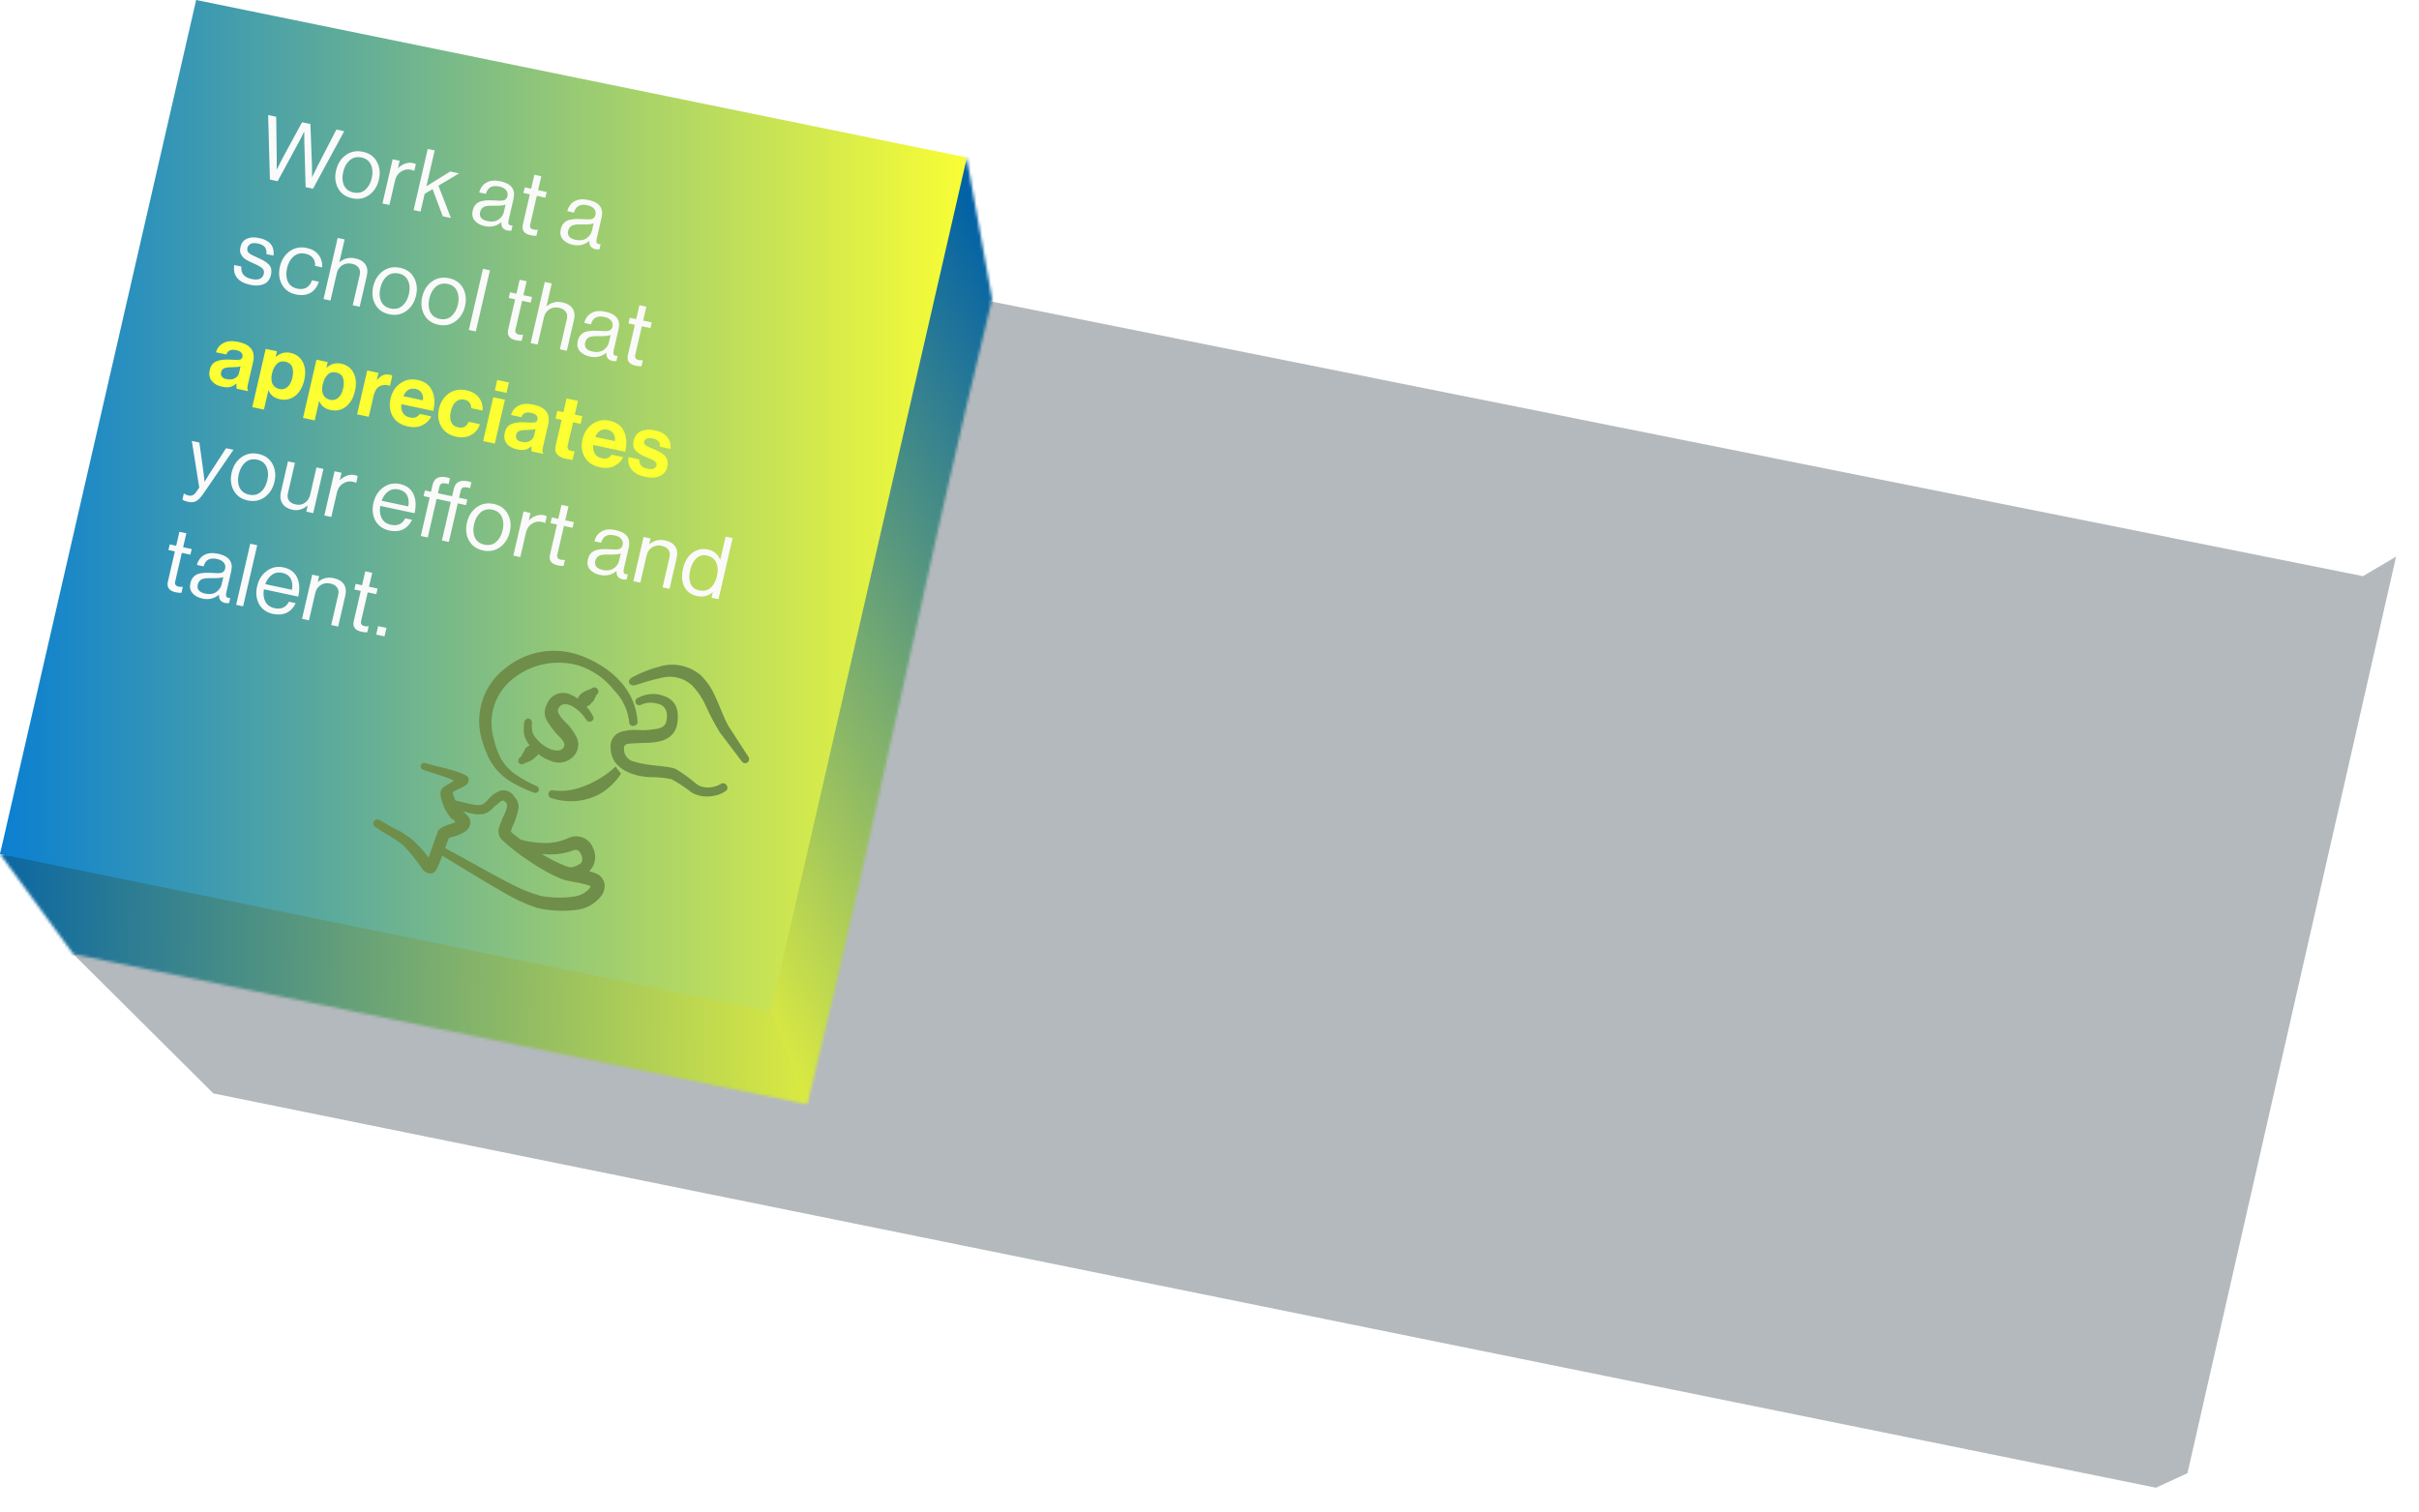
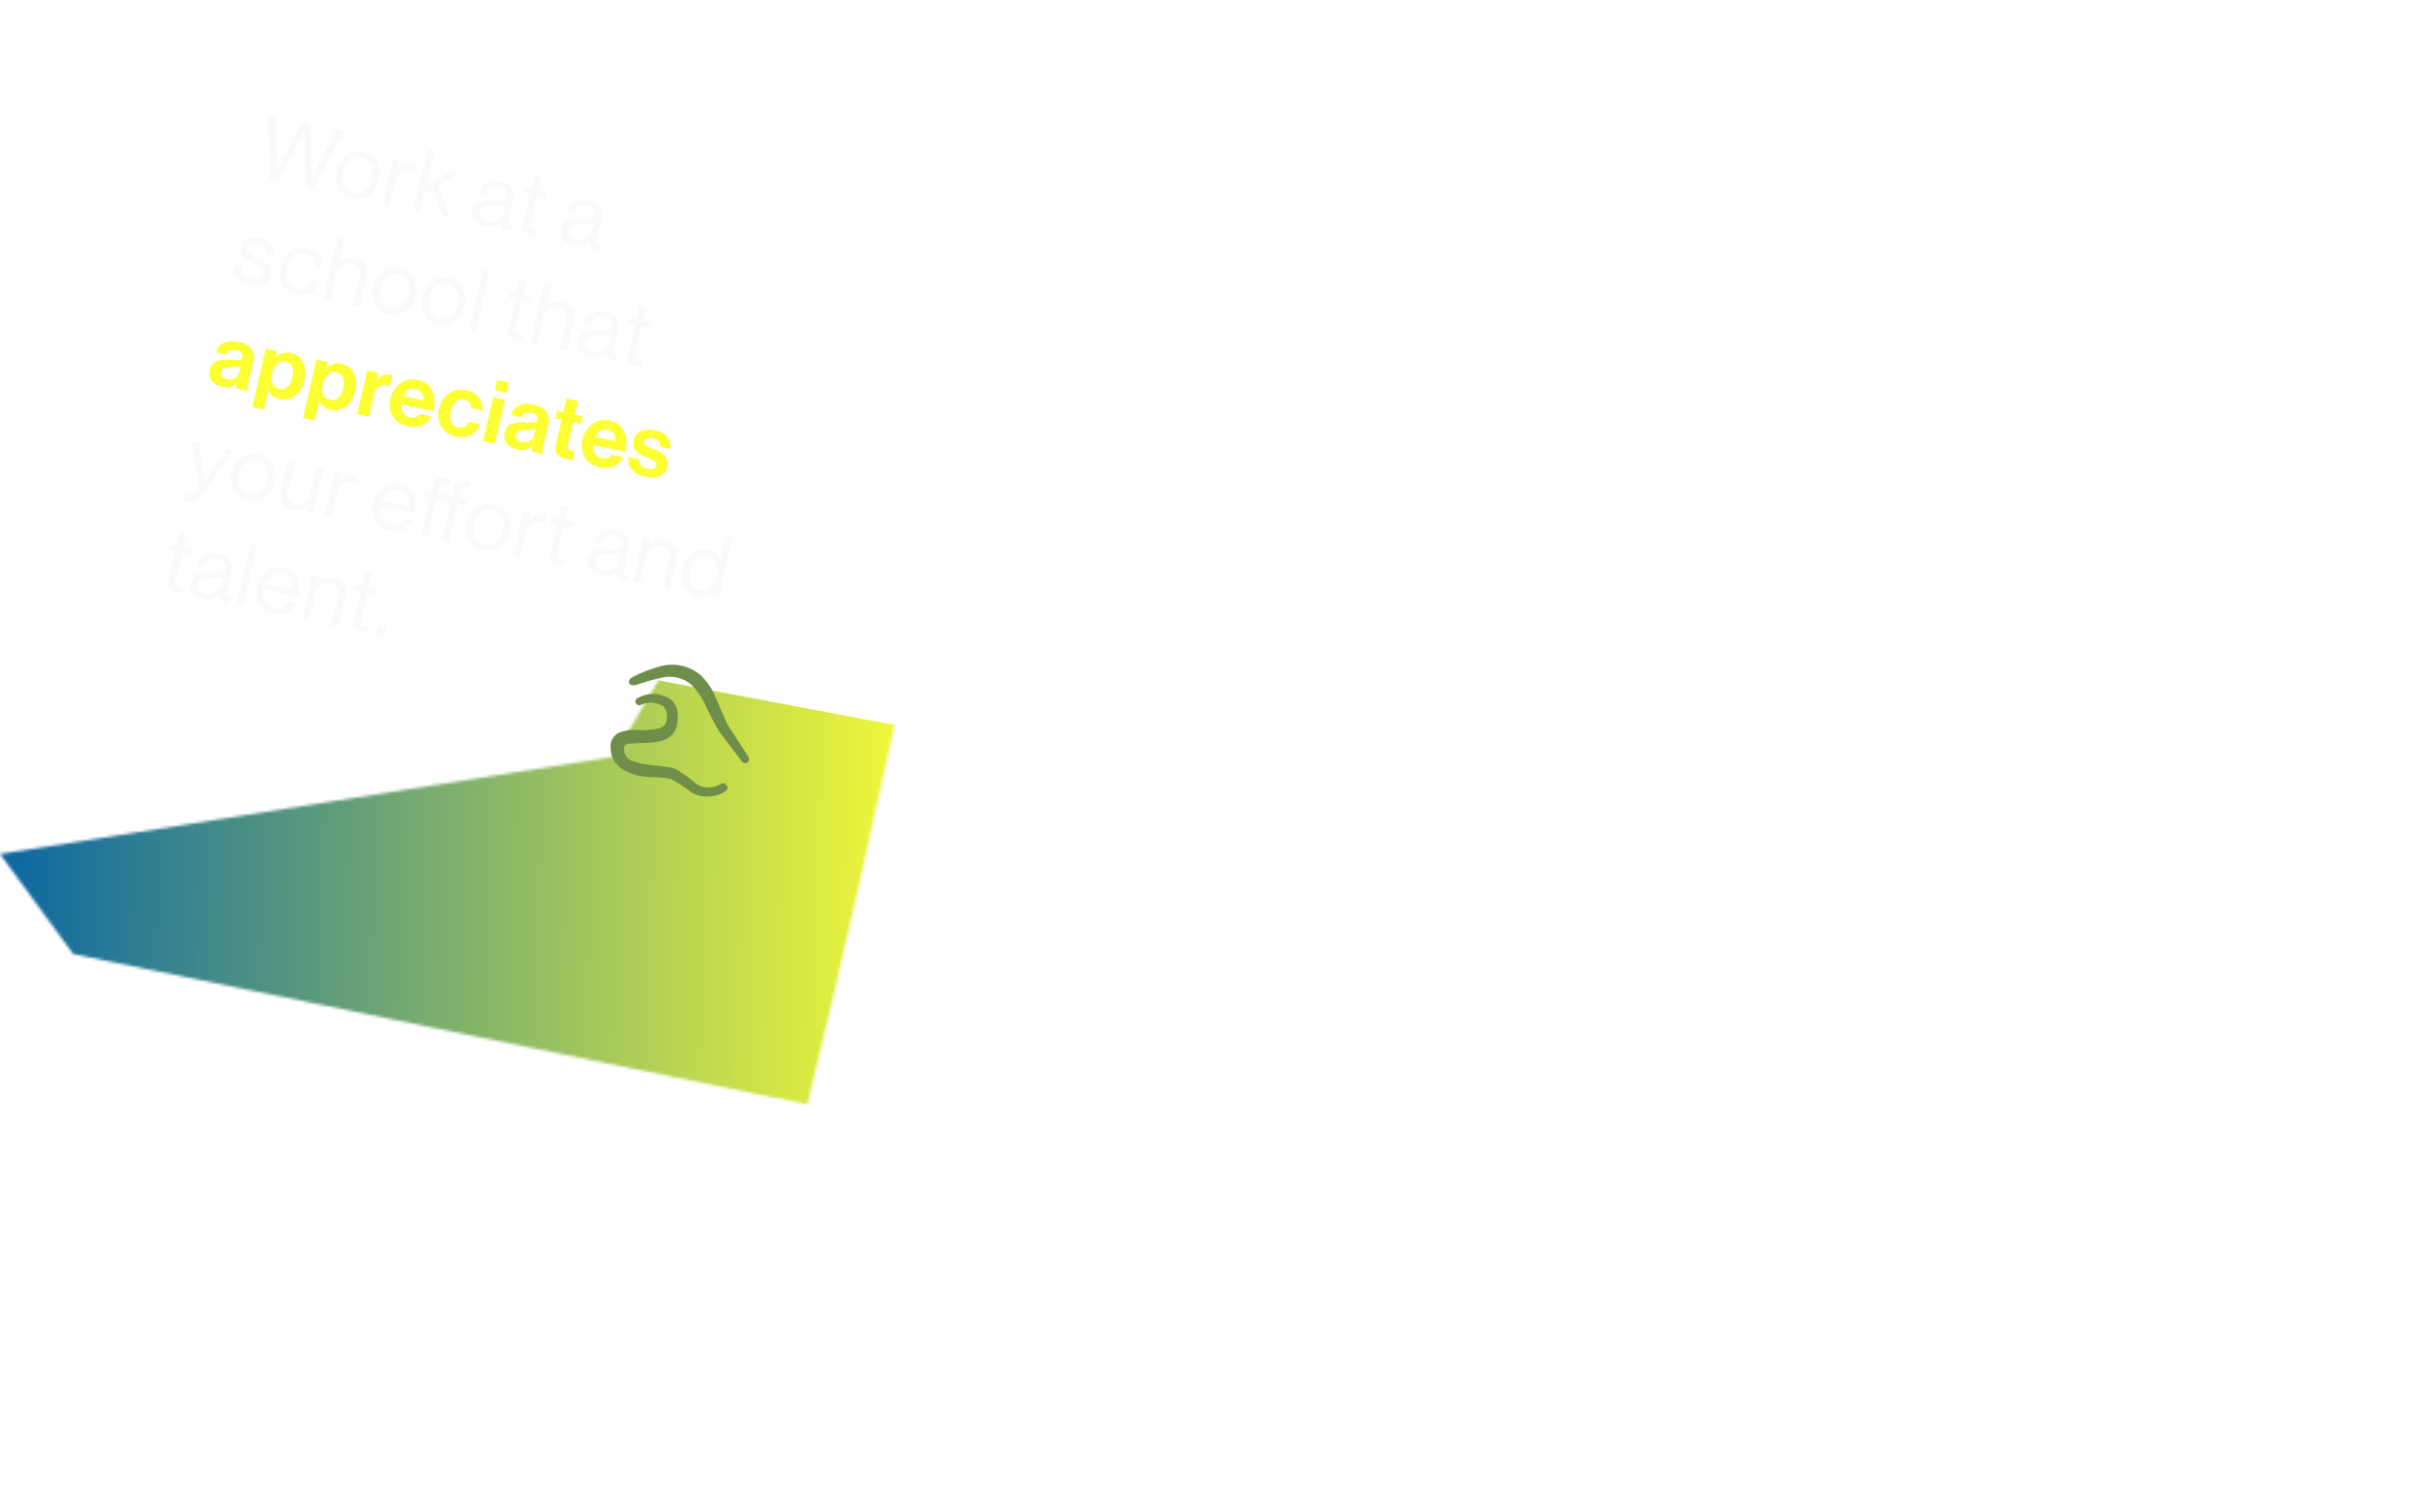
<svg xmlns="http://www.w3.org/2000/svg" width="846" height="529" viewBox="0 0 846 529" fill="none">
  <g filter="url(#filter0_f_2307_1251)">
-     <path d="M74.626 382.499L25.616 333.739L346.727 105.466L826.385 201.553L837.984 194.718L765.026 515.333L753.998 520.42L74.626 382.499Z" fill="#001524" fill-opacity="0.3" />
-   </g>
+     </g>
  <mask id="mask0_2307_1251" style="mask-type:alpha" maskUnits="userSpaceOnUse" x="0" y="55" width="347" height="332">
    <path d="M214.558 264.716L0.012 298.743L25.623 333.746L282.373 386.301C309.532 274.307 319.809 216.518 346.969 104.524L338.049 55.097L214.558 264.716Z" fill="#D9D9D9" />
  </mask>
  <g mask="url(#mask0_2307_1251)">
    <g filter="url(#filter1_n_2307_1251)">
      <path d="M24.097 342.286L286.054 401.276L320.406 255.032L16.915 197.745L-6.433 297.734L24.097 342.286Z" fill="url(#paint0_linear_2307_1251)" />
    </g>
    <g filter="url(#filter2_n_2307_1251)">
-       <path d="M283.583 389.209L269.483 353.714L238.939 126.747L339.298 53.221L348.815 105.771L283.583 389.209Z" fill="url(#paint1_linear_2307_1251)" />
-     </g>
+       </g>
  </g>
  <g filter="url(#filter3_n_2307_1251)">
-     <path d="M338.152 55.106L68.601 0L0 298.755L269.574 353.849L338.152 55.106Z" fill="url(#paint2_linear_2307_1251)" />
-   </g>
-   <path fill-rule="evenodd" clip-rule="evenodd" d="M208.332 305.51C207.605 305.2 206.856 304.955 206.084 304.775C207.157 303.717 207.861 302.34 208.091 300.851C208.32 299.361 208.064 297.837 207.359 296.504C207.045 295.731 206.581 295.027 205.995 294.434C205.408 293.841 204.709 293.37 203.94 293.048C203.17 292.725 202.344 292.558 201.51 292.557C200.675 292.555 199.849 292.718 199.077 293.037C196.456 294.275 193.593 294.915 190.692 294.915C187.795 294.904 184.911 294.506 182.119 293.733C180.704 292.693 179.431 291.681 178.584 290.906L178.801 290.515C178.888 290.066 179.027 289.629 179.216 289.213C180.202 287.141 180.918 284.952 181.347 282.698C181.399 281.976 181.299 281.25 181.054 280.569C180.809 279.888 180.424 279.266 179.923 278.742C179.455 277.905 178.73 277.241 177.855 276.848C176.98 276.455 176.002 276.354 175.066 276.56C173.472 277.132 172.053 278.108 170.947 279.384C170.327 280.282 169.484 281.01 168.502 281.492C167.591 281.661 166.658 281.663 165.747 281.496C163.585 281.167 161.263 280.39 159.319 280.028C158.847 279.127 158.506 278.164 158.305 277.167C159.341 276.312 161.818 275.437 162.639 274.876L163.276 274.464C163.403 274.296 163.505 274.112 163.58 273.917C164.335 272.553 163.827 271.812 163.185 271.405C161.84 270.635 160.402 270.044 158.905 269.645C155.537 268.544 151.748 267.925 148.775 266.941C148.465 266.843 148.129 266.866 147.834 267.005C147.54 267.143 147.308 267.388 147.186 267.689C147.076 268 147.093 268.342 147.234 268.64C147.375 268.938 147.628 269.168 147.938 269.281C150.932 270.328 154.583 271.279 157.821 272.614L158.758 273.134C157.466 273.899 155.992 274.716 155.292 275.242C154.91 275.495 154.594 275.837 154.372 276.238C154.149 276.639 154.027 277.088 154.014 277.547C154.168 279.159 154.586 280.734 155.259 282.21C155.91 283.643 156.741 284.992 157.72 286.23C157.72 286.23 158.618 286.728 159.192 287.352L158.975 287.742C157.902 288.113 156.668 288.496 155.692 288.874C154.753 289.222 153.912 289.782 153.242 290.53C153.069 290.842 151.152 296.511 149.889 299.988C148.032 297.46 145.885 295.157 143.493 293.128C142.164 292.392 141.2 291.551 140.249 290.973C137.692 289.733 135.209 288.356 132.799 286.843C132.479 286.649 132.098 286.579 131.73 286.648C131.361 286.718 131.032 286.921 130.804 287.218C130.601 287.529 130.523 287.905 130.585 288.271C130.648 288.637 130.846 288.966 131.14 289.192C134.41 291.566 136.315 292.367 138.469 293.816C139.447 294.44 140.369 295.139 141.235 295.911C143.733 298.54 145.998 301.381 148.004 304.403C148.349 304.779 148.771 305.076 149.242 305.275C149.712 305.474 150.219 305.57 150.73 305.556C151.044 305.529 151.348 305.434 151.621 305.276C151.894 305.118 152.128 304.902 152.308 304.644C152.607 304.197 152.867 303.728 153.088 303.237C153.584 302.343 154.066 300.828 154.65 299.313C161.072 303.179 169.434 308.427 176.436 312.36C180.06 314.547 183.924 316.311 187.953 317.62C192.372 318.646 196.938 318.88 201.439 318.313C203.167 318.14 204.841 317.617 206.359 316.775C207.878 315.934 209.209 314.792 210.271 313.418C211.197 312.225 211.613 310.713 211.427 309.213C211.287 308.376 210.927 307.592 210.383 306.94C209.84 306.289 209.13 305.798 208.332 305.51ZM192.521 298.886C195.345 298.886 198.147 298.381 200.793 297.394C201.889 296.985 202.675 297.778 203.137 298.694C203.452 299.287 203.63 299.944 203.656 300.615C203.461 300.967 203.653 301.533 203.301 301.798C202.333 302.614 201.166 303.162 199.917 303.389C199.745 303.415 199.57 303.421 199.396 303.407L197.938 303.007C194.984 301.84 192.142 300.407 189.455 298.714C190.475 298.84 191.498 298.896 192.527 298.884M200.729 313.625C196.797 314.213 192.797 314.115 188.899 313.343C185.189 312.288 181.606 310.818 178.225 308.959C170.971 305.295 162.309 300.136 155.645 296.698C156.19 295.162 156.666 293.842 156.865 293.391C157.065 292.94 158.088 292.843 158.899 292.578C160.255 292.209 161.522 291.638 162.703 290.866C163.24 290.51 163.683 290.029 163.996 289.466C164.308 288.902 164.48 288.272 164.498 287.627C164.509 286.999 164.31 286.386 163.933 285.884C163.318 285.096 162.627 284.371 161.869 283.719C162.953 284.098 164.059 284.405 165.189 284.64C166.455 284.908 167.763 284.943 169.051 284.748C170.033 284.516 170.931 284.028 171.67 283.34C172.795 282.22 173.996 281.187 175.273 280.24C175.867 279.905 176.462 280.031 177.065 280.876C177.669 281.722 177.15 283.017 176.681 284.233C175.858 285.915 175.139 287.641 174.525 289.411C174.291 290.17 174.263 290.977 174.444 291.749C174.625 292.522 175.009 293.233 175.556 293.808C178.602 296.615 181.886 299.156 185.374 301.395C188.811 303.791 192.483 305.826 196.336 307.472C199.036 308.406 201.978 308.607 204.725 309.364C205.295 309.509 205.852 309.699 206.396 309.933L206.592 310.041L206.245 310.666C204.863 312.331 202.88 313.392 200.725 313.622M183.967 261.506C183.747 261.807 183.565 262.135 183.426 262.482L182.107 264.862C181.924 264.936 181.759 265.048 181.623 265.191C181.487 265.334 181.383 265.505 181.318 265.691C181.253 265.878 181.229 266.076 181.247 266.273C181.265 266.47 181.326 266.66 181.424 266.832C181.54 266.978 181.684 267.099 181.849 267.188C182.013 267.277 182.194 267.332 182.38 267.349C182.566 267.367 182.754 267.346 182.931 267.289C183.109 267.232 183.274 267.139 183.415 267.016C184.312 266.716 185.183 266.346 186.021 265.908C186.448 265.63 186.835 265.3 187.183 264.917C187.47 264.721 187.733 264.491 187.966 264.233C188.071 264.088 188.158 263.93 188.226 263.764C189.502 264.778 190.94 265.575 192.476 266.12C193.927 266.801 195.566 266.965 197.123 266.585C198.679 266.204 200.058 265.302 201.031 264.029C201.612 263.262 202.001 262.367 202.163 261.418C202.325 260.47 202.256 259.496 201.962 258.58C200.825 256.098 199.195 253.873 197.17 252.042C196.483 251.34 195.892 250.551 195.412 249.694C195.252 249.462 195.148 249.196 195.108 248.917C195.068 248.637 195.093 248.353 195.181 248.085C196.027 246.005 197.905 246.025 199.709 246.826C201.903 247.983 203.746 249.708 205.045 251.821C205.201 252.104 205.462 252.315 205.771 252.411C206.08 252.506 206.414 252.477 206.702 252.332C206.875 252.288 207.035 252.206 207.17 252.09C207.306 251.975 207.413 251.83 207.484 251.667C207.554 251.504 207.587 251.327 207.578 251.15C207.569 250.972 207.52 250.799 207.434 250.643C206.839 249.384 206.051 248.225 205.099 247.209C205.28 247.148 205.456 247.075 205.628 246.992C205.956 246.799 206.265 246.579 206.556 246.331C206.729 246.019 206.902 245.706 207.29 245.467C207.681 245.223 208.157 243.904 208.611 243.084C208.873 242.922 209.075 242.68 209.188 242.393C209.3 242.107 209.318 241.792 209.238 241.496C209.157 241.199 208.983 240.936 208.742 240.745C208.5 240.555 208.203 240.448 207.896 240.44C207.691 240.436 207.488 240.476 207.299 240.558C207.111 240.64 206.943 240.761 206.806 240.914C205.909 241.214 205.038 241.584 204.2 242.022C203.849 242.214 203.519 242.442 203.215 242.702C202.681 243.153 202.261 243.723 201.987 244.365C201.114 243.729 200.178 243.21 199.178 242.808C198.428 242.513 197.627 242.37 196.822 242.387C196.016 242.404 195.222 242.581 194.485 242.909C193.749 243.236 193.085 243.706 192.532 244.292C191.979 244.878 191.548 245.569 191.265 246.323C190.8 247.153 190.542 248.083 190.512 249.034C190.481 249.985 190.68 250.929 191.09 251.788C192.412 254.028 194.008 256.095 195.841 257.94C196.871 259.123 197.961 260.187 197.043 261.568C196.126 262.944 194.059 262.713 192.196 261.936C189.981 260.907 188.089 259.294 186.725 257.268C186.368 256.652 186.138 255.97 186.048 255.264C185.989 254.466 185.991 253.665 186.054 252.867C186.079 252.518 185.975 252.172 185.761 251.895C185.548 251.617 185.24 251.428 184.896 251.362C184.522 251.334 184.152 251.454 183.865 251.697C183.579 251.94 183.4 252.285 183.366 252.659C183.167 253.846 183.118 255.041 183.217 256.243C183.301 257.143 183.564 258.014 183.984 258.813C184.315 259.524 184.733 260.182 185.239 260.786C184.779 260.956 184.35 261.202 183.969 261.512" fill="#6F8E49" />
-   <path fill-rule="evenodd" clip-rule="evenodd" d="M202.652 229.182C198.321 227.649 193.668 227.257 189.141 228.044C184.614 228.831 180.366 230.77 176.807 233.675C172.957 236.586 170.107 240.622 168.652 245.224C167.197 249.826 167.209 254.767 168.687 259.362C169.211 261.106 169.85 262.806 170.605 264.46C171.392 266.141 172.384 267.717 173.561 269.152C174.963 270.787 176.608 272.195 178.433 273.334C181.09 274.945 183.902 276.284 186.829 277.324C187.132 277.429 187.464 277.414 187.756 277.281C188.049 277.149 188.279 276.909 188.399 276.611C188.463 276.461 188.496 276.299 188.495 276.135C188.495 275.972 188.461 275.81 188.396 275.66C188.332 275.51 188.237 275.374 188.118 275.262C187.999 275.15 187.859 275.062 187.705 275.006C185.048 273.867 182.513 272.461 180.138 270.812C178.672 269.724 177.357 268.445 176.229 267.01C175.302 265.673 174.545 264.226 173.975 262.702C173.388 261.19 172.92 259.634 172.575 258.05C171.525 254.223 171.66 250.167 172.964 246.419C174.268 242.671 176.678 239.406 179.876 237.057C183.062 234.611 186.783 232.957 190.733 232.229C194.683 231.502 198.749 231.723 202.597 232.875C207.398 234.467 211.62 237.447 214.729 241.438C217.828 244.545 219.724 248.65 220.088 253.024C220.493 254.321 222.354 254.28 222.995 252.848C222.126 236.458 205.818 230.278 202.646 229.184M209.744 272.33C208.595 273.021 207.45 273.612 206.269 274.178C205.085 274.747 203.866 275.195 202.634 275.585C199.702 276.577 196.582 276.886 193.512 276.489C193.336 276.438 193.15 276.424 192.968 276.447C192.785 276.471 192.61 276.532 192.452 276.627C192.294 276.721 192.157 276.847 192.05 276.997C191.943 277.147 191.868 277.317 191.83 277.497C191.783 277.678 191.773 277.866 191.8 278.051C191.827 278.236 191.892 278.413 191.99 278.572C192.088 278.732 192.217 278.869 192.369 278.977C192.522 279.085 192.695 279.161 192.877 279.201C197.918 280.862 203.395 280.611 208.262 278.495C209.708 277.853 211.049 277.032 212.284 276.031C214.198 274.513 215.863 272.699 217.201 270.652L215.268 268.151C213.587 269.752 211.749 271.147 209.744 272.33Z" fill="#6F8E49" />
+     </g>
  <path fill-rule="evenodd" clip-rule="evenodd" d="M254.082 274.666C253.987 274.506 253.861 274.366 253.712 274.255C253.562 274.145 253.391 274.066 253.21 274.022C253.029 273.979 252.841 273.973 252.658 274.004C252.474 274.035 252.299 274.103 252.142 274.203C251.083 274.837 249.905 275.244 248.68 275.4C247.471 275.562 246.24 275.453 245.077 275.083C244.537 274.858 244.031 274.578 243.557 274.24C241.29 272.275 238.853 270.514 236.275 268.978C233.193 267.729 226.592 268.049 222.004 266.476C220.889 266.308 219.879 265.724 219.176 264.842C218.473 263.96 218.13 262.845 218.216 261.72C218.244 260.102 219.741 260.166 221.344 260.038C225.267 259.761 230.279 260.2 233.373 258.294C234.318 257.767 235.125 257.024 235.729 256.127C236.333 255.229 236.717 254.201 236.849 253.128C237.781 247.577 235.65 244.715 232.466 243.558C230.98 242.945 229.376 242.674 227.771 242.765C226.167 242.856 224.603 243.307 223.196 244.084C222.97 244.146 222.764 244.268 222.599 244.436C222.434 244.603 222.316 244.811 222.257 245.039C222.198 245.267 222.2 245.506 222.263 245.732C222.326 245.959 222.447 246.165 222.615 246.33C222.817 246.528 223.077 246.657 223.356 246.698C223.636 246.74 223.922 246.691 224.173 246.56C225.842 245.76 227.751 245.587 229.542 246.069C232.206 246.422 233.874 248.47 233.05 252.252C232.423 254.857 230.081 254.937 227.675 255.233C222.937 255.875 222.467 254.695 217.745 255.852C216.465 256.107 215.325 256.829 214.546 257.876C213.768 258.924 213.405 260.223 213.529 261.523C213.584 268.335 220.139 271.407 226.989 271.838C229.626 271.808 232.26 272.053 234.847 272.568C237.341 273.92 239.713 275.49 241.933 277.262C242.692 277.7 243.498 278.027 244.351 278.245C245.969 278.698 247.675 278.77 249.33 278.457C250.934 278.208 252.464 277.614 253.815 276.714C253.976 276.604 254.112 276.461 254.214 276.295C254.316 276.129 254.382 275.943 254.407 275.75C254.432 275.556 254.416 275.36 254.36 275.173C254.304 274.986 254.209 274.813 254.082 274.666Z" fill="#6F8E49" />
  <path fill-rule="evenodd" clip-rule="evenodd" d="M261.743 264.738L254.807 254.06C252.951 250.784 251.682 246.817 249.975 243.272C248.784 240.583 247.083 238.151 244.968 236.109C242.994 234.456 240.637 233.323 238.113 232.815C235.589 232.308 232.977 232.44 230.518 233.201C227.303 234.059 224.196 235.281 221.258 236.842C218.784 238.173 220.194 240.328 222.421 239.627C225.335 238.62 228.298 237.781 231.309 237.108C233.138 236.631 235.056 236.608 236.896 237.04C238.737 237.473 240.443 238.348 241.868 239.59C243.972 241.743 245.669 244.259 246.879 247.015C248.302 250.122 249.894 253.149 251.648 256.083L259.456 266.376C259.67 266.675 259.993 266.88 260.355 266.948C260.717 267.015 261.091 266.94 261.4 266.738C261.702 266.512 261.907 266.179 261.97 265.807C262.034 265.434 261.953 265.052 261.743 264.738Z" fill="#6F8E49" />
  <path d="M94.399 62.811L93.781 40.247L96.603 40.847L96.785 55.475L96.76 59.266L96.82 59.279C97.51 57.836 98.094 56.673 98.57 55.791L105.64 42.768L108.552 43.387L109.108 58.031L109.13 61.895L109.19 61.908C109.884 60.445 110.443 59.298 110.866 58.468L117.649 45.321L120.381 45.901L109.47 66.014L106.888 65.466L106.435 49.557L106.407 46.131L106.347 46.118C105.738 47.391 105.217 48.42 104.784 49.206L97.101 63.385L94.399 62.811ZM129.134 68.186C127.414 69.452 125.423 69.845 123.161 69.364C120.899 68.883 119.258 67.719 118.236 65.87C117.234 64.025 117 61.947 117.534 59.634C118.068 57.321 119.195 55.532 120.915 54.266C122.655 53.005 124.655 52.614 126.917 53.095C129.179 53.576 130.811 54.738 131.813 56.583C132.815 58.427 133.049 60.506 132.515 62.818C131.981 65.131 130.854 66.921 129.134 68.186ZM120.301 64.834C120.92 66.158 122.029 66.99 123.631 67.33C125.232 67.671 126.594 67.364 127.717 66.411C128.845 65.437 129.613 64.063 130.023 62.289C130.437 60.494 130.335 58.935 129.717 57.612C129.123 56.272 128.036 55.435 126.455 55.099C124.853 54.758 123.479 55.073 122.331 56.042C121.204 57.015 120.435 58.389 120.025 60.164C119.616 61.938 119.708 63.495 120.301 64.834ZM139.76 56.233L139.167 58.805L139.227 58.817C139.916 58.106 140.718 57.587 141.634 57.258C142.554 56.91 143.505 56.84 144.485 57.049C144.846 57.125 145.162 57.255 145.435 57.439L144.896 59.772L144.806 59.752C144.529 59.589 144.18 59.462 143.76 59.373C142.519 59.109 141.357 59.322 140.274 60.013C139.195 60.683 138.495 61.715 138.172 63.111L136.191 71.694L133.759 71.177L137.329 55.716L139.76 56.233ZM154.858 75.662L151.29 66.15L148.511 67.819L147.082 74.009L144.65 73.492L149.587 52.109L152.019 52.626L149.126 65.157L157.467 59.996L160.559 60.654L153.331 64.953L157.71 76.268L154.858 75.662ZM177.473 80.626C175.932 80.298 175.219 79.341 175.333 77.755L175.303 77.749C173.645 79.112 171.735 79.563 169.573 79.104C168.032 78.776 166.856 78.139 166.046 77.193C165.235 76.247 164.991 75.076 165.313 73.68C165.479 72.963 165.732 72.368 166.072 71.896C166.436 71.409 166.835 71.044 167.269 70.802C167.708 70.54 168.265 70.355 168.941 70.247C169.641 70.124 170.295 70.064 170.903 70.068C171.516 70.052 172.289 70.07 173.221 70.122C173.82 70.165 174.244 70.193 174.494 70.204C174.768 70.2 175.116 70.19 175.54 70.175C175.968 70.141 176.278 70.071 176.47 69.965C176.662 69.86 176.856 69.702 177.052 69.493C177.247 69.283 177.382 69.019 177.455 68.7C177.658 67.823 177.502 67.089 176.987 66.499C176.497 65.892 175.702 65.472 174.601 65.238C172.099 64.707 170.546 65.569 169.941 67.824L167.599 67.327C168.003 65.76 168.835 64.609 170.097 63.873C171.379 63.142 173.011 62.986 174.992 63.408C178.815 64.22 180.349 66.261 179.594 69.531L177.895 76.888C177.739 77.566 177.739 78.068 177.894 78.394C178.07 78.724 178.494 78.887 179.167 78.884L179.257 78.903L178.85 80.668C178.413 80.742 177.954 80.728 177.473 80.626ZM170.542 77.364C172.043 77.683 173.302 77.501 174.321 76.819C175.344 76.116 175.975 75.246 176.215 74.209L176.822 71.577C175.976 71.879 174.708 72.006 173.017 71.961C172.389 71.953 171.896 71.953 171.537 71.96C171.183 71.948 170.765 71.984 170.284 72.07C169.806 72.136 169.435 72.245 169.169 72.398C168.902 72.55 168.65 72.779 168.412 73.084C168.178 73.369 168.01 73.731 167.909 74.169C167.522 75.844 168.4 76.909 170.542 77.364ZM183.054 67.506L183.509 65.532L185.761 66.01L186.886 61.136L189.318 61.653L188.193 66.527L191.195 67.165L190.739 69.139L187.737 68.501L185.417 78.55C185.196 79.507 185.606 80.096 186.647 80.317C187.087 80.411 187.534 80.432 187.986 80.382L188.076 80.401L187.593 82.495C186.9 82.494 186.234 82.425 185.593 82.289C183.312 81.804 182.401 80.565 182.861 78.571L185.305 67.984L183.054 67.506ZM208.271 87.172C206.73 86.845 206.016 85.888 206.131 84.302L206.101 84.295C204.442 85.658 202.532 86.109 200.371 85.65C198.829 85.322 197.654 84.685 196.843 83.739C196.033 82.793 195.789 81.622 196.111 80.227C196.277 79.509 196.529 78.914 196.869 78.443C197.234 77.955 197.633 77.591 198.067 77.348C198.505 77.086 199.062 76.901 199.738 76.793C200.438 76.67 201.093 76.611 201.701 76.615C202.313 76.598 203.086 76.616 204.019 76.668C204.618 76.712 205.042 76.739 205.291 76.75C205.565 76.746 205.914 76.736 206.337 76.722C206.765 76.687 207.075 76.617 207.268 76.511C207.46 76.406 207.654 76.248 207.849 76.039C208.045 75.829 208.179 75.565 208.253 75.246C208.455 74.369 208.299 73.635 207.785 73.045C207.295 72.439 206.499 72.019 205.398 71.784C202.897 71.253 201.343 72.115 200.738 74.371L198.397 73.873C198.8 72.306 199.633 71.155 200.895 70.419C202.176 69.688 203.808 69.533 205.79 69.954C209.612 70.766 211.146 72.808 210.391 76.077L208.693 83.434C208.536 84.112 208.536 84.614 208.692 84.94C208.868 85.27 209.292 85.434 209.964 85.43L210.055 85.449L209.647 87.214C209.21 87.288 208.751 87.274 208.271 87.172ZM201.339 83.91C202.84 84.23 204.1 84.048 205.119 83.365C206.142 82.662 206.773 81.792 207.012 80.755L207.62 78.124C206.773 78.425 205.505 78.553 203.815 78.507C203.187 78.499 202.693 78.499 202.335 78.506C201.981 78.494 201.563 78.53 201.081 78.616C200.604 78.682 200.232 78.791 199.966 78.944C199.7 79.097 199.448 79.325 199.209 79.63C198.975 79.915 198.808 80.277 198.707 80.716C198.32 82.39 199.197 83.455 201.339 83.91ZM87.533 99.643C85.411 99.192 83.868 98.373 82.904 97.185C81.964 95.981 81.636 94.489 81.921 92.709L84.413 93.239C84.164 95.591 85.381 97.052 88.062 97.622C89.284 97.882 90.237 97.844 90.923 97.509C91.634 97.158 92.077 96.604 92.252 95.846C92.441 95.029 92.286 94.379 91.789 93.897C91.291 93.414 90.309 92.85 88.841 92.203C88.233 91.927 87.748 91.709 87.386 91.549C87.049 91.373 86.638 91.149 86.155 90.879C85.676 90.589 85.309 90.313 85.055 90.049C84.826 89.77 84.595 89.45 84.364 89.087C84.133 88.724 83.998 88.308 83.959 87.84C83.94 87.376 83.993 86.874 84.117 86.336C84.421 85.02 85.141 84.086 86.276 83.532C87.432 82.983 88.9 82.898 90.682 83.276C94.364 84.059 96.023 86.106 95.658 89.417L93.166 88.887C93.281 87.845 93.1 87.032 92.626 86.451C92.156 85.849 91.341 85.424 90.18 85.178C89.119 84.952 88.28 84.993 87.663 85.302C87.07 85.594 86.698 86.069 86.546 86.727C86.372 87.485 86.547 88.087 87.074 88.533C87.606 88.96 88.625 89.501 90.133 90.156C91.047 90.56 91.754 90.909 92.253 91.203C92.777 91.481 93.297 91.864 93.815 92.351C94.337 92.817 94.672 93.369 94.818 94.007C94.965 94.645 94.939 95.392 94.742 96.25C94.392 97.765 93.562 98.812 92.252 99.391C90.948 99.951 89.374 100.035 87.533 99.643ZM103.521 103.01C101.259 102.529 99.617 101.365 98.595 99.516C97.593 97.672 97.359 95.593 97.893 93.28C98.427 90.968 99.554 89.178 101.274 87.912C103.014 86.651 105.015 86.26 107.277 86.741C109.098 87.128 110.477 87.934 111.412 89.157C112.352 90.361 112.771 91.82 112.669 93.534L110.207 93.011C110.271 91.916 110.012 90.993 109.429 90.242C108.847 89.491 107.975 88.992 106.814 88.745C105.213 88.404 103.839 88.719 102.691 89.688C101.564 90.662 100.795 92.035 100.385 93.81C99.976 95.584 100.068 97.141 100.661 98.481C101.28 99.804 102.389 100.636 103.99 100.977C105.231 101.24 106.298 101.122 107.191 100.621C108.088 100.101 108.727 99.243 109.107 98.048L111.509 98.559C110.921 100.379 109.927 101.684 108.527 102.474C107.131 103.244 105.462 103.423 103.521 103.01ZM120.52 83.752L118.683 91.707L118.743 91.72C120.312 90.38 122.138 89.931 124.219 90.374C125.861 90.722 127.043 91.423 127.765 92.476C128.488 93.529 128.665 94.853 128.297 96.448L125.791 107.305L123.359 106.788L125.817 96.141C126.047 95.144 125.914 94.311 125.418 93.64C124.926 92.95 124.13 92.488 123.029 92.254C121.788 91.99 120.676 92.172 119.691 92.799C118.706 93.427 118.069 94.368 117.779 95.625L115.583 105.135L113.151 104.618L118.088 83.235L120.52 83.752ZM142.124 108.768C140.404 110.034 138.413 110.427 136.151 109.946C133.89 109.465 132.248 108.301 131.226 106.452C130.224 104.607 129.99 102.529 130.524 100.216C131.058 97.903 132.185 96.114 133.905 94.848C135.645 93.587 137.646 93.196 139.907 93.677C142.169 94.158 143.801 95.32 144.803 97.165C145.805 99.009 146.039 101.088 145.505 103.4C144.971 105.713 143.844 107.502 142.124 108.768ZM133.292 105.416C133.91 106.74 135.02 107.572 136.621 107.912C138.222 108.253 139.584 107.946 140.707 106.993C141.835 106.019 142.604 104.645 143.013 102.871C143.427 101.076 143.325 99.517 142.707 98.194C142.113 96.854 141.026 96.017 139.445 95.681C137.844 95.34 136.469 95.655 135.322 96.624C134.194 97.597 133.425 98.971 133.016 100.746C132.606 102.52 132.698 104.077 133.292 105.416ZM159.26 112.411C157.54 113.677 155.549 114.069 153.288 113.588C151.026 113.108 149.384 111.943 148.362 110.094C147.36 108.25 147.126 106.171 147.66 103.858C148.194 101.546 149.321 99.756 151.041 98.491C152.781 97.229 154.782 96.839 157.044 97.319C159.305 97.8 160.937 98.963 161.939 100.807C162.941 102.651 163.175 104.73 162.641 107.043C162.107 109.356 160.98 111.145 159.26 112.411ZM150.428 109.059C151.046 110.382 152.156 111.214 153.757 111.555C155.358 111.895 156.72 111.589 157.843 110.635C158.971 109.662 159.74 108.288 160.149 106.513C160.564 104.719 160.462 103.16 159.843 101.836C159.25 100.497 158.162 99.659 156.581 99.323C154.98 98.983 153.605 99.297 152.458 100.266C151.33 101.24 150.562 102.614 150.152 104.388C149.742 106.163 149.834 107.719 150.428 109.059ZM163.976 115.421L168.912 94.038L171.344 94.555L166.407 115.938L163.976 115.421ZM177.911 104.233L178.367 102.26L180.618 102.738L181.744 97.863L184.176 98.38L183.05 103.255L186.052 103.893L185.597 105.867L182.594 105.229L180.275 115.277C180.054 116.234 180.464 116.824 181.504 117.045C181.945 117.138 182.391 117.16 182.844 117.11L182.934 117.129L182.45 119.222C181.758 119.222 181.091 119.153 180.451 119.017C178.169 118.532 177.258 117.293 177.718 115.299L180.163 104.712L177.911 104.233ZM192.963 99.15L191.126 107.105L191.186 107.118C192.755 105.778 194.581 105.329 196.662 105.772C198.304 106.121 199.486 106.822 200.208 107.875C200.931 108.928 201.108 110.252 200.74 111.847L198.234 122.703L195.802 122.186L198.26 111.539C198.49 110.542 198.357 109.709 197.861 109.039C197.369 108.348 196.573 107.886 195.472 107.652C194.231 107.389 193.119 107.57 192.134 108.198C191.149 108.825 190.512 109.767 190.222 111.023L188.026 120.533L185.594 120.016L190.531 98.633L192.963 99.15ZM214.211 126.256C212.67 125.928 211.956 124.971 212.07 123.385L212.04 123.379C210.382 124.741 208.472 125.193 206.31 124.733C204.769 124.406 203.593 123.769 202.783 122.823C201.973 121.876 201.728 120.706 202.051 119.31C202.216 118.592 202.469 117.998 202.809 117.526C203.173 117.039 203.573 116.674 204.007 116.431C204.445 116.169 205.002 115.984 205.678 115.877C206.378 115.754 207.032 115.694 207.64 115.698C208.253 115.682 209.026 115.7 209.959 115.751C210.558 115.795 210.982 115.822 211.231 115.834C211.505 115.829 211.854 115.82 212.277 115.805C212.705 115.77 213.015 115.7 213.207 115.595C213.4 115.489 213.594 115.332 213.789 115.122C213.984 114.913 214.119 114.649 214.192 114.33C214.395 113.452 214.239 112.719 213.724 112.128C213.234 111.522 212.439 111.102 211.338 110.868C208.836 110.336 207.283 111.198 206.678 113.454L204.336 112.956C204.74 111.39 205.573 110.239 206.835 109.503C208.116 108.771 209.748 108.616 211.729 109.037C215.552 109.85 217.086 111.891 216.331 115.161L214.633 122.518C214.476 123.196 214.476 123.697 214.632 124.023C214.807 124.354 215.232 124.517 215.904 124.514L215.994 124.533L215.587 126.297C215.15 126.372 214.691 126.358 214.211 126.256ZM207.279 122.994C208.78 123.313 210.04 123.131 211.058 122.448C212.081 121.745 212.713 120.876 212.952 119.839L213.56 117.207C212.713 117.508 211.445 117.636 209.755 117.59C209.127 117.582 208.633 117.582 208.275 117.59C207.92 117.577 207.503 117.614 207.021 117.7C206.544 117.765 206.172 117.875 205.906 118.027C205.64 118.18 205.387 118.409 205.149 118.714C204.915 118.999 204.748 119.36 204.646 119.799C204.26 121.474 205.137 122.539 207.279 122.994ZM219.791 113.135L220.247 111.161L222.498 111.64L223.624 106.765L226.056 107.282L224.93 112.157L227.932 112.795L227.477 114.769L224.474 114.131L222.155 124.179C221.934 125.136 222.344 125.725 223.384 125.947C223.825 126.04 224.271 126.062 224.724 126.012L224.814 126.031L224.33 128.124C223.638 128.123 222.971 128.055 222.331 127.919C220.049 127.434 219.138 126.194 219.598 124.201L222.043 113.614L219.791 113.135ZM65.907 175.582C64.986 175.387 64.281 175.122 63.791 174.788L64.288 172.634L64.408 172.66C64.758 172.964 65.283 173.191 65.983 173.34C66.524 173.455 67.006 173.411 67.431 173.208C67.851 173.026 68.284 172.605 68.73 171.947L69.683 170.549L67.084 154.247L69.726 154.809L71.166 165.217L71.519 168.461L71.579 168.474C72.206 167.394 72.779 166.46 73.297 165.67L79.063 156.794L81.645 157.342L71.15 172.65C70.2 174.037 69.345 174.922 68.585 175.305C67.82 175.707 66.927 175.799 65.907 175.582ZM92.613 173.886C90.893 175.152 88.902 175.544 86.64 175.064C84.378 174.583 82.737 173.418 81.715 171.57C80.713 169.725 80.478 167.647 81.012 165.334C81.546 163.021 82.673 161.232 84.393 159.966C86.133 158.704 88.134 158.314 90.396 158.795C92.658 159.275 94.29 160.438 95.291 162.282C96.293 164.127 96.528 166.205 95.994 168.518C95.46 170.831 94.333 172.62 92.613 173.886ZM83.78 170.534C84.399 171.858 85.508 172.69 87.109 173.03C88.711 173.37 90.073 173.064 91.196 172.11C92.323 171.137 93.092 169.763 93.502 167.988C93.916 166.194 93.814 164.635 93.196 163.311C92.602 161.972 91.515 161.134 89.933 160.798C88.332 160.458 86.958 160.772 85.81 161.742C84.683 162.715 83.914 164.089 83.504 165.863C83.095 167.638 83.187 169.195 83.78 170.534ZM109.547 179.493L107.115 178.977L107.605 176.853L107.545 176.84C105.943 178.236 104.19 178.731 102.289 178.327C100.688 177.987 99.52 177.268 98.787 176.171C98.058 175.054 97.877 173.698 98.246 172.103L100.717 161.396L103.149 161.913L100.691 172.56C100.461 173.557 100.582 174.398 101.053 175.084C101.545 175.774 102.341 176.236 103.442 176.47C104.663 176.73 105.738 176.53 106.667 175.869C107.597 175.209 108.204 174.261 108.489 173.025L110.685 163.515L113.117 164.032L109.547 179.493ZM119.437 165.375L118.844 167.947L118.904 167.96C119.593 167.249 120.395 166.729 121.311 166.401C122.231 166.053 123.182 165.983 124.162 166.191C124.523 166.268 124.839 166.398 125.112 166.581L124.573 168.914L124.483 168.895C124.206 168.732 123.857 168.605 123.437 168.516C122.196 168.252 121.034 168.465 119.95 169.155C118.872 169.825 118.172 170.858 117.849 172.254L115.868 180.837L113.436 180.32L117.006 164.858L119.437 165.375ZM136.245 185.608C133.943 185.118 132.289 183.961 131.282 182.137C130.3 180.297 130.079 178.21 130.617 175.878C131.147 173.585 132.271 171.805 133.991 170.54C135.736 169.258 137.689 168.847 139.851 169.307C142.133 169.792 143.71 170.963 144.582 172.822C145.46 174.661 145.595 176.896 144.987 179.528L132.978 176.976C132.701 178.632 132.873 180.07 133.494 181.289C134.14 182.493 135.213 183.255 136.714 183.574C139.036 184.067 140.711 183.315 141.739 181.316L144.111 181.82C143.369 183.399 142.311 184.523 140.939 185.193C139.571 185.844 138.006 185.982 136.245 185.608ZM142.348 173.226C141.769 172.182 140.79 171.514 139.409 171.221C138.028 170.927 136.821 171.152 135.789 171.894C134.777 172.641 134 173.731 133.459 175.164L142.796 177.149C143.075 175.576 142.926 174.269 142.348 173.226ZM148.145 173.548L148.601 171.574L150.732 172.027L151.264 169.725C151.559 168.449 152.121 167.606 152.95 167.197C153.784 166.767 154.871 166.695 156.212 166.98C156.553 167.052 156.938 167.155 157.37 167.289L156.893 169.352C156.658 169.281 156.41 169.218 156.149 169.163C155.369 168.997 154.791 169 154.415 169.171C154.06 169.346 153.811 169.743 153.668 170.361L153.164 172.544L158.118 173.597L158.691 171.115C158.985 169.839 159.547 168.996 160.377 168.587C161.211 168.158 162.298 168.085 163.639 168.371C164.02 168.451 164.425 168.559 164.857 168.692L164.38 170.756C164.104 170.676 163.847 170.611 163.606 170.56C162.826 170.394 162.248 170.396 161.872 170.568C161.497 170.739 161.238 171.133 161.095 171.751L160.55 174.114L163.432 174.727L162.976 176.701L160.094 176.088L156.98 189.576L154.548 189.059L157.662 175.571L152.708 174.518L149.595 188.006L147.163 187.489L150.277 174.001L148.145 173.548ZM174.907 191.378C173.187 192.644 171.196 193.037 168.934 192.556C166.672 192.075 165.031 190.91 164.009 189.062C163.007 187.217 162.773 185.139 163.306 182.826C163.84 180.513 164.967 178.724 166.687 177.458C168.428 176.196 170.428 175.806 172.69 176.287C174.952 176.767 176.584 177.93 177.586 179.774C178.588 181.619 178.822 183.697 178.288 186.01C177.754 188.323 176.627 190.112 174.907 191.378ZM166.074 188.026C166.693 189.35 167.802 190.182 169.404 190.522C171.005 190.863 172.367 190.556 173.49 189.602C174.617 188.629 175.386 187.255 175.796 185.481C176.21 183.686 176.108 182.127 175.49 180.804C174.896 179.464 173.809 178.627 172.227 178.29C170.626 177.95 169.252 178.265 168.104 179.234C166.977 180.207 166.208 181.581 165.798 183.356C165.389 185.13 165.481 186.687 166.074 188.026ZM185.533 179.425L184.94 181.996L185 182.009C185.689 181.298 186.491 180.778 187.407 180.45C188.327 180.102 189.278 180.032 190.258 180.241C190.619 180.317 190.935 180.447 191.208 180.631L190.669 182.963L190.579 182.944C190.302 182.781 189.953 182.654 189.533 182.565C188.292 182.301 187.13 182.514 186.047 183.204C184.968 183.874 184.268 184.907 183.945 186.303L181.964 194.886L179.532 194.369L183.102 178.908L185.533 179.425ZM192.546 182.986L193.002 181.012L195.254 181.491L196.379 176.616L198.811 177.133L197.686 182.008L200.688 182.646L200.232 184.62L197.23 183.981L194.91 194.03C194.689 194.987 195.099 195.576 196.14 195.797C196.58 195.891 197.027 195.913 197.479 195.862L197.569 195.881L197.086 197.975C196.393 197.974 195.727 197.906 195.086 197.769C192.804 197.284 191.894 196.045 192.354 194.051L194.798 183.464L192.546 182.986ZM217.764 202.653C216.223 202.325 215.509 201.368 215.623 199.782L215.593 199.775C213.935 201.138 212.025 201.59 209.863 201.13C208.322 200.803 207.146 200.166 206.336 199.22C205.526 198.273 205.282 197.102 205.604 195.707C205.769 194.989 206.022 194.394 206.362 193.923C206.727 193.436 207.126 193.071 207.56 192.828C207.998 192.566 208.555 192.381 209.231 192.274C209.931 192.151 210.585 192.091 211.193 192.095C211.806 192.079 212.579 192.096 213.512 192.148C214.111 192.192 214.535 192.219 214.784 192.231C215.058 192.226 215.407 192.216 215.83 192.202C216.258 192.167 216.568 192.097 216.76 191.992C216.953 191.886 217.147 191.729 217.342 191.519C217.537 191.31 217.672 191.046 217.745 190.727C217.948 189.849 217.792 189.115 217.277 188.525C216.787 187.919 215.992 187.499 214.891 187.265C212.389 186.733 210.836 187.595 210.231 189.851L207.889 189.353C208.293 187.787 209.126 186.635 210.388 185.9C211.669 185.168 213.301 185.013 215.282 185.434C219.105 186.247 220.639 188.288 219.884 191.558L218.186 198.915C218.029 199.592 218.029 200.094 218.185 200.42C218.36 200.75 218.785 200.914 219.457 200.91L219.547 200.93L219.14 202.694C218.703 202.768 218.244 202.755 217.764 202.653ZM210.832 199.391C212.333 199.71 213.593 199.528 214.611 198.845C215.635 198.142 216.266 197.272 216.505 196.236L217.113 193.604C216.266 193.905 214.998 194.033 213.308 193.987C212.68 193.979 212.186 193.979 211.828 193.986C211.474 193.974 211.056 194.011 210.574 194.096C210.097 194.162 209.725 194.272 209.459 194.424C209.193 194.577 208.94 194.806 208.702 195.11C208.468 195.395 208.301 195.757 208.199 196.196C207.813 197.871 208.69 198.936 210.832 199.391ZM227.515 188.348L227.046 190.382L227.106 190.394C228.675 189.055 230.5 188.606 232.582 189.049C234.223 189.397 235.405 190.098 236.128 191.151C236.851 192.204 237.028 193.528 236.66 195.123L234.153 205.979L231.722 205.462L234.18 194.816C234.41 193.819 234.277 192.985 233.781 192.315C233.289 191.625 232.493 191.163 231.392 190.929C230.151 190.665 229.038 190.847 228.053 191.474C227.069 192.102 226.431 193.043 226.141 194.299L223.946 203.81L221.514 203.293L225.084 187.831L227.515 188.348ZM243.877 208.517C241.755 208.066 240.242 206.981 239.337 205.262C238.457 203.527 238.304 201.413 238.88 198.921C239.46 196.409 240.558 194.561 242.175 193.378C243.792 192.195 245.591 191.814 247.573 192.235C249.674 192.682 251.1 193.874 251.85 195.811L251.91 195.824L253.781 187.719L256.212 188.236L251.276 209.619L248.844 209.102L249.279 207.218L249.219 207.205C247.639 208.501 245.858 208.938 243.877 208.517ZM244.436 206.502C246.098 206.855 247.455 206.569 248.509 205.642C249.583 204.72 250.334 203.332 250.762 201.478C251.185 199.644 251.085 198.075 250.462 196.771C249.86 195.471 248.778 194.656 247.216 194.324C245.795 194.022 244.563 194.356 243.52 195.327C242.502 196.282 241.783 197.666 241.365 199.48C240.946 201.295 240.988 202.841 241.491 204.119C242.013 205.402 242.995 206.196 244.436 206.502ZM58.906 192.401L59.361 190.427L61.613 190.905L62.739 186.031L65.17 186.547L64.045 191.422L67.047 192.06L66.591 194.034L63.589 193.396L61.269 203.445C61.048 204.402 61.458 204.991 62.499 205.212C62.94 205.306 63.386 205.327 63.838 205.277L63.928 205.296L63.445 207.39C62.752 207.389 62.086 207.32 61.445 207.184C59.164 206.699 58.253 205.46 58.713 203.466L61.157 192.879L58.906 192.401ZM78.744 210.924C77.203 210.596 76.489 209.639 76.603 208.053L76.573 208.047C74.915 209.409 73.005 209.861 70.843 209.401C69.302 209.074 68.126 208.437 67.316 207.491C66.505 206.545 66.261 205.374 66.584 203.978C66.749 203.26 67.002 202.666 67.342 202.194C67.706 201.707 68.106 201.342 68.54 201.1C68.978 200.837 69.535 200.652 70.211 200.545C70.911 200.422 71.565 200.362 72.173 200.366C72.786 200.35 73.559 200.368 74.492 200.42C75.091 200.463 75.515 200.491 75.764 200.502C76.038 200.497 76.387 200.488 76.81 200.473C77.238 200.439 77.548 200.368 77.74 200.263C77.933 200.157 78.127 200 78.322 199.79C78.517 199.581 78.652 199.317 78.725 198.998C78.928 198.12 78.772 197.387 78.257 196.796C77.767 196.19 76.972 195.77 75.871 195.536C73.369 195.004 71.816 195.866 71.211 198.122L68.869 197.624C69.273 196.058 70.106 194.907 71.368 194.171C72.649 193.439 74.281 193.284 76.262 193.705C80.085 194.518 81.619 196.559 80.864 199.829L79.166 207.186C79.009 207.864 79.009 208.366 79.165 208.692C79.34 209.022 79.764 209.185 80.437 209.182L80.527 209.201L80.12 210.965C79.683 211.04 79.224 211.026 78.744 210.924ZM71.812 207.662C73.313 207.981 74.573 207.799 75.591 207.116C76.614 206.413 77.246 205.544 77.485 204.507L78.093 201.875C77.246 202.176 75.978 202.304 74.288 202.259C73.659 202.251 73.166 202.25 72.808 202.258C72.453 202.245 72.035 202.282 71.554 202.368C71.077 202.434 70.705 202.543 70.439 202.695C70.173 202.848 69.92 203.077 69.682 203.382C69.448 203.667 69.281 204.028 69.179 204.467C68.793 206.142 69.67 207.207 71.812 207.662ZM82.584 211.583L87.521 190.2L89.953 190.717L85.016 212.1L82.584 211.583ZM95.555 214.779C93.253 214.29 91.599 213.133 90.593 211.309C89.611 209.469 89.389 207.382 89.927 205.05C90.457 202.757 91.582 200.977 93.302 199.712C95.046 198.43 96.999 198.019 99.161 198.478C101.443 198.963 103.02 200.135 103.893 201.994C104.77 203.833 104.905 206.068 104.297 208.7L92.288 206.147C92.011 207.804 92.183 209.242 92.804 210.461C93.45 211.665 94.523 212.427 96.025 212.746C98.346 213.239 100.021 212.487 101.05 210.488L103.421 210.992C102.679 212.571 101.622 213.695 100.249 214.365C98.881 215.016 97.316 215.154 95.555 214.779ZM101.658 202.398C101.08 201.354 100.1 200.686 98.719 200.392C97.338 200.099 96.131 200.324 95.099 201.066C94.087 201.813 93.31 202.903 92.769 204.336L102.106 206.321C102.385 204.748 102.236 203.441 101.658 202.398ZM111.627 201.536L111.157 203.57L111.217 203.582C112.786 202.243 114.612 201.794 116.693 202.236C118.334 202.585 119.516 203.286 120.239 204.339C120.962 205.392 121.139 206.716 120.771 208.311L118.265 219.167L115.833 218.65L118.291 208.004C118.521 207.007 118.388 206.173 117.892 205.503C117.4 204.813 116.604 204.351 115.503 204.117C114.262 203.853 113.149 204.035 112.165 204.662C111.18 205.29 110.543 206.231 110.253 207.487L108.057 216.998L105.625 216.481L109.195 201.019L111.627 201.536ZM123.917 206.219L124.373 204.245L126.624 204.724L127.75 199.849L130.182 200.366L129.056 205.241L132.058 205.879L131.603 207.853L128.601 207.215L126.281 217.263C126.06 218.22 126.47 218.809 127.51 219.03C127.951 219.124 128.397 219.146 128.85 219.096L128.94 219.115L128.456 221.208C127.764 221.207 127.097 221.139 126.457 221.003C124.175 220.518 123.264 219.278 123.725 217.285L126.169 206.698L123.917 206.219ZM131.563 221.994L132.247 219.033L135.159 219.652L134.476 222.613L131.563 221.994Z" fill="#FAFAFA" />
  <path d="M82.796 135.987C82.656 135.685 82.627 135.083 82.709 134.18L82.649 134.167C82.057 134.731 81.379 135.121 80.616 135.335C79.852 135.549 78.86 135.526 77.639 135.267C76.018 134.922 74.811 134.237 74.019 133.211C73.228 132.185 73.004 130.925 73.349 129.429C73.708 127.874 74.511 126.853 75.758 126.365C77.009 125.857 78.647 125.672 80.673 125.809C82.16 125.916 83.187 125.925 83.754 125.837C84.325 125.728 84.672 125.404 84.796 124.866C84.925 124.308 84.806 123.822 84.44 123.41C84.078 122.977 83.476 122.672 82.636 122.493C80.774 122.097 79.618 122.605 79.166 124.015L75.534 123.242C75.93 121.8 76.799 120.719 78.14 120C79.482 119.281 81.214 119.148 83.335 119.598C87.659 120.517 89.385 122.861 88.515 126.629L86.713 134.435C86.446 135.591 86.463 136.337 86.763 136.673L86.729 136.822L82.796 135.987ZM79.286 132.636C80.407 132.875 81.354 132.773 82.128 132.331C82.922 131.893 83.411 131.275 83.595 130.478L84.127 128.175C83.627 128.341 82.607 128.438 81.068 128.466C79.847 128.478 78.957 128.603 78.399 128.84C77.845 129.057 77.49 129.504 77.333 130.182C77.034 131.478 77.685 132.296 79.286 132.636ZM88.225 142.411L92.927 122.045L96.86 122.881L96.418 124.795L96.508 124.814C98.008 123.502 99.698 123.045 101.58 123.445C103.601 123.875 105.05 124.967 105.925 126.722C106.801 128.477 106.961 130.56 106.404 132.973C105.833 135.445 104.767 137.289 103.205 138.505C101.648 139.701 99.869 140.086 97.868 139.661C95.866 139.235 94.553 138.193 93.928 136.533L93.868 136.52L92.308 143.279L88.225 142.411ZM97.777 136.096C98.818 136.317 99.733 136.083 100.522 135.393C101.331 134.708 101.901 133.647 102.233 132.212C102.587 130.677 102.576 129.409 102.198 128.408C101.82 127.407 101.03 126.779 99.829 126.524C98.609 126.265 97.602 126.532 96.81 127.326C96.022 128.099 95.458 129.224 95.118 130.699C94.791 132.115 94.851 133.309 95.298 134.283C95.75 135.237 96.576 135.841 97.777 136.096ZM105.977 146.185L110.679 125.818L114.611 126.654L114.17 128.568L114.26 128.587C115.76 127.275 117.45 126.818 119.332 127.218C121.353 127.648 122.802 128.74 123.677 130.495C124.553 132.25 124.712 134.334 124.155 136.746C123.585 139.218 122.519 141.062 120.957 142.278C119.4 143.474 117.621 143.859 115.619 143.434C113.618 143.009 112.305 141.966 111.68 140.306L111.62 140.294L110.06 147.052L105.977 146.185ZM115.529 139.869C116.57 140.091 117.485 139.856 118.274 139.167C119.083 138.481 119.653 137.421 119.985 135.985C120.339 134.45 120.327 133.182 119.95 132.181C119.572 131.181 118.782 130.553 117.581 130.297C116.36 130.038 115.354 130.305 114.562 131.099C113.774 131.873 113.21 132.997 112.869 134.473C112.543 135.888 112.603 137.083 113.05 138.056C113.502 139.01 114.328 139.614 115.529 139.869ZM132.363 130.428L131.797 132.88L131.887 132.899C132.575 132.104 133.257 131.559 133.934 131.263C134.616 130.948 135.397 130.884 136.278 131.071C136.698 131.161 137.009 131.269 137.211 131.395L136.389 134.954L136.299 134.935C134.95 134.502 133.77 134.565 132.759 135.124C131.749 135.683 131.061 136.75 130.698 138.325L128.972 145.801L124.888 144.934L128.43 129.592L132.363 130.428ZM142.706 149.191C140.225 148.664 138.448 147.492 137.377 145.674C136.31 143.837 136.051 141.732 136.598 139.359C137.128 137.067 138.28 135.304 140.056 134.071C141.836 132.817 143.837 132.427 146.058 132.899C148.48 133.414 150.158 134.649 151.092 136.605C152.027 138.56 152.169 140.944 151.52 143.755L140.352 141.381C140.231 142.631 140.423 143.665 140.927 144.484C141.436 145.282 142.26 145.802 143.401 146.045C144.902 146.364 146.038 145.947 146.809 144.793L150.831 145.648C150.2 147.019 149.163 148.054 147.721 148.751C146.279 149.449 144.608 149.596 142.706 149.191ZM145.393 136.052C143.412 135.631 141.968 136.474 141.061 138.583L147.906 140.037C148.072 139.048 147.923 138.19 147.461 137.464C147.003 136.719 146.314 136.248 145.393 136.052ZM159.547 152.771C157.165 152.265 155.431 151.091 154.345 149.249C153.258 147.408 152.984 145.321 153.522 142.988C154.061 140.655 155.208 138.87 156.964 137.633C158.739 136.4 160.778 136.028 163.079 136.517C165.021 136.93 166.485 137.774 167.471 139.051C168.457 140.327 168.892 141.852 168.776 143.626L164.784 142.778C164.805 142.05 164.615 141.414 164.216 140.869C163.817 140.324 163.247 139.973 162.507 139.815C161.306 139.56 160.286 139.793 159.448 140.514C158.61 141.235 158.015 142.354 157.666 143.869C157.32 145.364 157.357 146.616 157.775 147.625C158.197 148.615 159.009 149.237 160.21 149.492C161.991 149.871 163.222 149.223 163.903 147.548L167.836 148.384C167.304 150.049 166.289 151.307 164.791 152.16C163.297 152.993 161.549 153.197 159.547 152.771ZM168.967 154.303L172.509 138.961L176.592 139.829L173.05 155.171L168.967 154.303ZM173.062 136.568L173.904 132.92L177.987 133.788L177.145 137.436L173.062 136.568ZM185.979 157.919C185.839 157.617 185.81 157.015 185.892 156.112L185.832 156.099C185.24 156.664 184.562 157.053 183.799 157.267C183.035 157.481 182.043 157.459 180.822 157.199C179.201 156.855 177.995 156.169 177.203 155.143C176.411 154.118 176.187 152.857 176.532 151.362C176.891 149.806 177.694 148.785 178.941 148.297C180.192 147.789 181.83 147.604 183.856 147.742C185.343 147.849 186.37 147.858 186.936 147.769C187.508 147.66 187.855 147.337 187.979 146.798C188.108 146.24 187.989 145.755 187.623 145.342C187.261 144.91 186.659 144.604 185.819 144.425C183.957 144.03 182.801 144.537 182.349 145.947L178.717 145.175C179.113 143.732 179.982 142.651 181.323 141.932C182.665 141.214 184.397 141.08 186.518 141.531C190.842 142.45 192.568 144.793 191.698 148.561L189.896 156.367C189.629 157.523 189.646 158.269 189.946 158.605L189.912 158.755L185.979 157.919ZM182.469 154.569C183.59 154.807 184.537 154.705 185.311 154.263C186.105 153.825 186.594 153.207 186.778 152.41L187.31 150.107C186.81 150.273 185.79 150.37 184.251 150.398C183.03 150.411 182.14 150.535 181.582 150.772C181.028 150.989 180.673 151.436 180.516 152.114C180.217 153.41 180.868 154.228 182.469 154.569ZM194.294 146.415L194.916 143.723L197.047 144.177L198.152 139.392L202.145 140.24L201.04 145.025L203.682 145.587L203.061 148.278L200.419 147.717L198.541 155.851C198.306 156.868 198.699 157.485 199.72 157.702L200.928 157.927L200.237 160.918C199.608 160.826 198.752 160.665 197.672 160.435C196.491 160.184 195.565 159.695 194.893 158.966C194.226 158.218 194.044 157.186 194.348 155.87L196.426 146.868L194.294 146.415ZM209.829 163.459C207.347 162.931 205.57 161.759 204.499 159.941C203.432 158.104 203.173 155.999 203.721 153.627C204.25 151.334 205.402 149.571 207.178 148.338C208.958 147.085 210.959 146.694 213.181 147.167C215.602 147.681 217.28 148.916 218.215 150.872C219.149 152.828 219.292 155.211 218.643 158.022L207.474 155.648C207.354 156.898 207.545 157.933 208.049 158.751C208.558 159.549 209.383 160.07 210.524 160.312C212.025 160.631 213.16 160.214 213.931 159.06L217.954 159.915C217.322 161.287 216.285 162.321 214.843 163.019C213.402 163.716 211.73 163.863 209.829 163.459ZM212.516 150.319C210.534 149.898 209.09 150.742 208.183 152.85L215.029 154.305C215.194 153.315 215.046 152.457 214.583 151.732C214.125 150.986 213.436 150.515 212.516 150.319ZM225.769 166.847C223.567 166.379 221.956 165.535 220.936 164.314C219.921 163.073 219.547 161.603 219.813 159.902L223.596 160.706C223.465 162.456 224.39 163.542 226.372 163.963C227.272 164.155 228 164.142 228.554 163.925C229.128 163.712 229.477 163.337 229.601 162.799C229.647 162.599 229.648 162.411 229.605 162.235C229.582 162.062 229.494 161.897 229.342 161.739C229.214 161.566 229.089 161.424 228.967 161.315C228.866 161.209 228.664 161.083 228.362 160.935C228.06 160.787 227.824 160.674 227.653 160.596C227.502 160.522 227.223 160.411 226.817 160.262C226.435 160.097 226.168 159.977 226.018 159.903C225.214 159.565 224.56 159.259 224.056 158.985C223.578 158.695 223.085 158.328 222.578 157.886C222.076 157.424 221.739 156.881 221.568 156.259C221.421 155.622 221.44 154.904 221.624 154.107C221.992 152.511 222.853 151.419 224.207 150.828C225.582 150.242 227.189 150.144 229.031 150.536C231.012 150.957 232.457 151.745 233.367 152.9C234.3 154.04 234.665 155.414 234.462 157.024L230.769 156.239C230.954 154.709 230.136 153.751 228.315 153.364C227.494 153.189 226.809 153.201 226.26 153.398C225.73 153.599 225.403 153.969 225.279 154.507C225.238 154.686 225.229 154.862 225.252 155.035C225.3 155.191 225.39 155.346 225.522 155.5C225.68 155.638 225.829 155.764 225.971 155.878C226.117 155.971 226.331 156.09 226.613 156.234C226.899 156.357 227.146 156.472 227.352 156.579C227.563 156.666 227.849 156.789 228.211 156.95C228.578 157.091 228.866 157.204 229.077 157.291C229.686 157.567 230.176 157.807 230.549 158.012C230.946 158.201 231.385 158.482 231.866 158.856C232.351 159.21 232.707 159.579 232.933 159.962C233.184 160.329 233.358 160.805 233.454 161.39C233.574 161.959 233.554 162.593 233.393 163.291C233.043 164.806 232.164 165.885 230.756 166.527C229.373 167.153 227.71 167.26 225.769 166.847Z" fill="#FCFF32" />
  <defs>
    <filter id="filter0_f_2307_1251" x="17.616" y="97.466" width="828.368" height="430.954" filterUnits="userSpaceOnUse" color-interpolation-filters="sRGB">
      <feFlood flood-opacity="0" result="BackgroundImageFix" />
      <feBlend mode="normal" in="SourceGraphic" in2="BackgroundImageFix" result="shape" />
      <feGaussianBlur stdDeviation="4" result="effect1_foregroundBlur_2307_1251" />
    </filter>
    <filter id="filter1_n_2307_1251" x="-6.433" y="197.745" width="326.839" height="203.531" filterUnits="userSpaceOnUse" color-interpolation-filters="sRGB">
      <feFlood flood-opacity="0" result="BackgroundImageFix" />
      <feBlend mode="normal" in="SourceGraphic" in2="BackgroundImageFix" result="shape" />
      <feTurbulence type="fractalNoise" baseFrequency="1 1" stitchTiles="stitch" numOctaves="3" result="noise" seed="1706" />
      <feColorMatrix in="noise" type="luminanceToAlpha" result="alphaNoise" />
      <feComponentTransfer in="alphaNoise" result="coloredNoise1">
        <feFuncA type="discrete" tableValues="1 1 1 1 1 1 1 1 1 1 1 1 1 1 1 1 1 1 1 1 1 1 1 1 1 1 1 1 1 1 1 1 1 1 1 1 1 1 1 1 1 1 1 1 1 1 1 1 1 1 1 0 0 0 0 0 0 0 0 0 0 0 0 0 0 0 0 0 0 0 0 0 0 0 0 0 0 0 0 0 0 0 0 0 0 0 0 0 0 0 0 0 0 0 0 0 0 0 0 0 " />
      </feComponentTransfer>
      <feComposite operator="in" in2="shape" in="coloredNoise1" result="noise1Clipped" />
      <feFlood flood-color="rgba(0, 0, 0, 0.05)" result="color1Flood" />
      <feComposite operator="in" in2="noise1Clipped" in="color1Flood" result="color1" />
      <feMerge result="effect1_noise_2307_1251">
        <feMergeNode in="shape" />
        <feMergeNode in="color1" />
      </feMerge>
    </filter>
    <filter id="filter2_n_2307_1251" x="238.939" y="53.221" width="109.876" height="335.988" filterUnits="userSpaceOnUse" color-interpolation-filters="sRGB">
      <feFlood flood-opacity="0" result="BackgroundImageFix" />
      <feBlend mode="normal" in="SourceGraphic" in2="BackgroundImageFix" result="shape" />
      <feTurbulence type="fractalNoise" baseFrequency="1 1" stitchTiles="stitch" numOctaves="3" result="noise" seed="1706" />
      <feColorMatrix in="noise" type="luminanceToAlpha" result="alphaNoise" />
      <feComponentTransfer in="alphaNoise" result="coloredNoise1">
        <feFuncA type="discrete" tableValues="1 1 1 1 1 1 1 1 1 1 1 1 1 1 1 1 1 1 1 1 1 1 1 1 1 1 1 1 1 1 1 1 1 1 1 1 1 1 1 1 1 1 1 1 1 1 1 1 1 1 1 0 0 0 0 0 0 0 0 0 0 0 0 0 0 0 0 0 0 0 0 0 0 0 0 0 0 0 0 0 0 0 0 0 0 0 0 0 0 0 0 0 0 0 0 0 0 0 0 0 " />
      </feComponentTransfer>
      <feComposite operator="in" in2="shape" in="coloredNoise1" result="noise1Clipped" />
      <feFlood flood-color="rgba(0, 0, 0, 0.05)" result="color1Flood" />
      <feComposite operator="in" in2="noise1Clipped" in="color1Flood" result="color1" />
      <feMerge result="effect1_noise_2307_1251">
        <feMergeNode in="shape" />
        <feMergeNode in="color1" />
      </feMerge>
    </filter>
    <filter id="filter3_n_2307_1251" x="0" y="0" width="338.152" height="353.849" filterUnits="userSpaceOnUse" color-interpolation-filters="sRGB">
      <feFlood flood-opacity="0" result="BackgroundImageFix" />
      <feBlend mode="normal" in="SourceGraphic" in2="BackgroundImageFix" result="shape" />
      <feTurbulence type="fractalNoise" baseFrequency="1 1" stitchTiles="stitch" numOctaves="3" result="noise" seed="1706" />
      <feColorMatrix in="noise" type="luminanceToAlpha" result="alphaNoise" />
      <feComponentTransfer in="alphaNoise" result="coloredNoise1">
        <feFuncA type="discrete" tableValues="1 1 1 1 1 1 1 1 1 1 1 1 1 1 1 1 1 1 1 1 1 1 1 1 1 1 1 1 1 1 1 1 1 1 1 1 1 1 1 1 1 1 1 1 1 1 1 1 1 1 1 0 0 0 0 0 0 0 0 0 0 0 0 0 0 0 0 0 0 0 0 0 0 0 0 0 0 0 0 0 0 0 0 0 0 0 0 0 0 0 0 0 0 0 0 0 0 0 0 0 " />
      </feComponentTransfer>
      <feComposite operator="in" in2="shape" in="coloredNoise1" result="noise1Clipped" />
      <feFlood flood-color="rgba(0, 0, 0, 0.05)" result="color1Flood" />
      <feComposite operator="in" in2="noise1Clipped" in="color1Flood" result="color1" />
      <feMerge result="effect1_noise_2307_1251">
        <feMergeNode in="shape" />
        <feMergeNode in="color1" />
      </feMerge>
    </filter>
    <linearGradient id="paint0_linear_2307_1251" x1="-10.873" y1="343.723" x2="329.081" y2="349.079" gradientUnits="userSpaceOnUse">
      <stop stop-color="#0362A6" />
      <stop offset="1" stop-color="#FCFF32" />
    </linearGradient>
    <linearGradient id="paint1_linear_2307_1251" x1="202.159" y1="315.501" x2="410.447" y2="191.091" gradientUnits="userSpaceOnUse">
      <stop stop-color="#FCFF32" />
      <stop offset="1" stop-color="#0362A6" />
    </linearGradient>
    <linearGradient id="paint2_linear_2307_1251" x1="8.31646e-09" y1="191.855" x2="343.031" y2="191.855" gradientUnits="userSpaceOnUse">
      <stop stop-color="#0A7FD2" />
      <stop offset="1" stop-color="#FCFF32" />
    </linearGradient>
  </defs>
</svg>